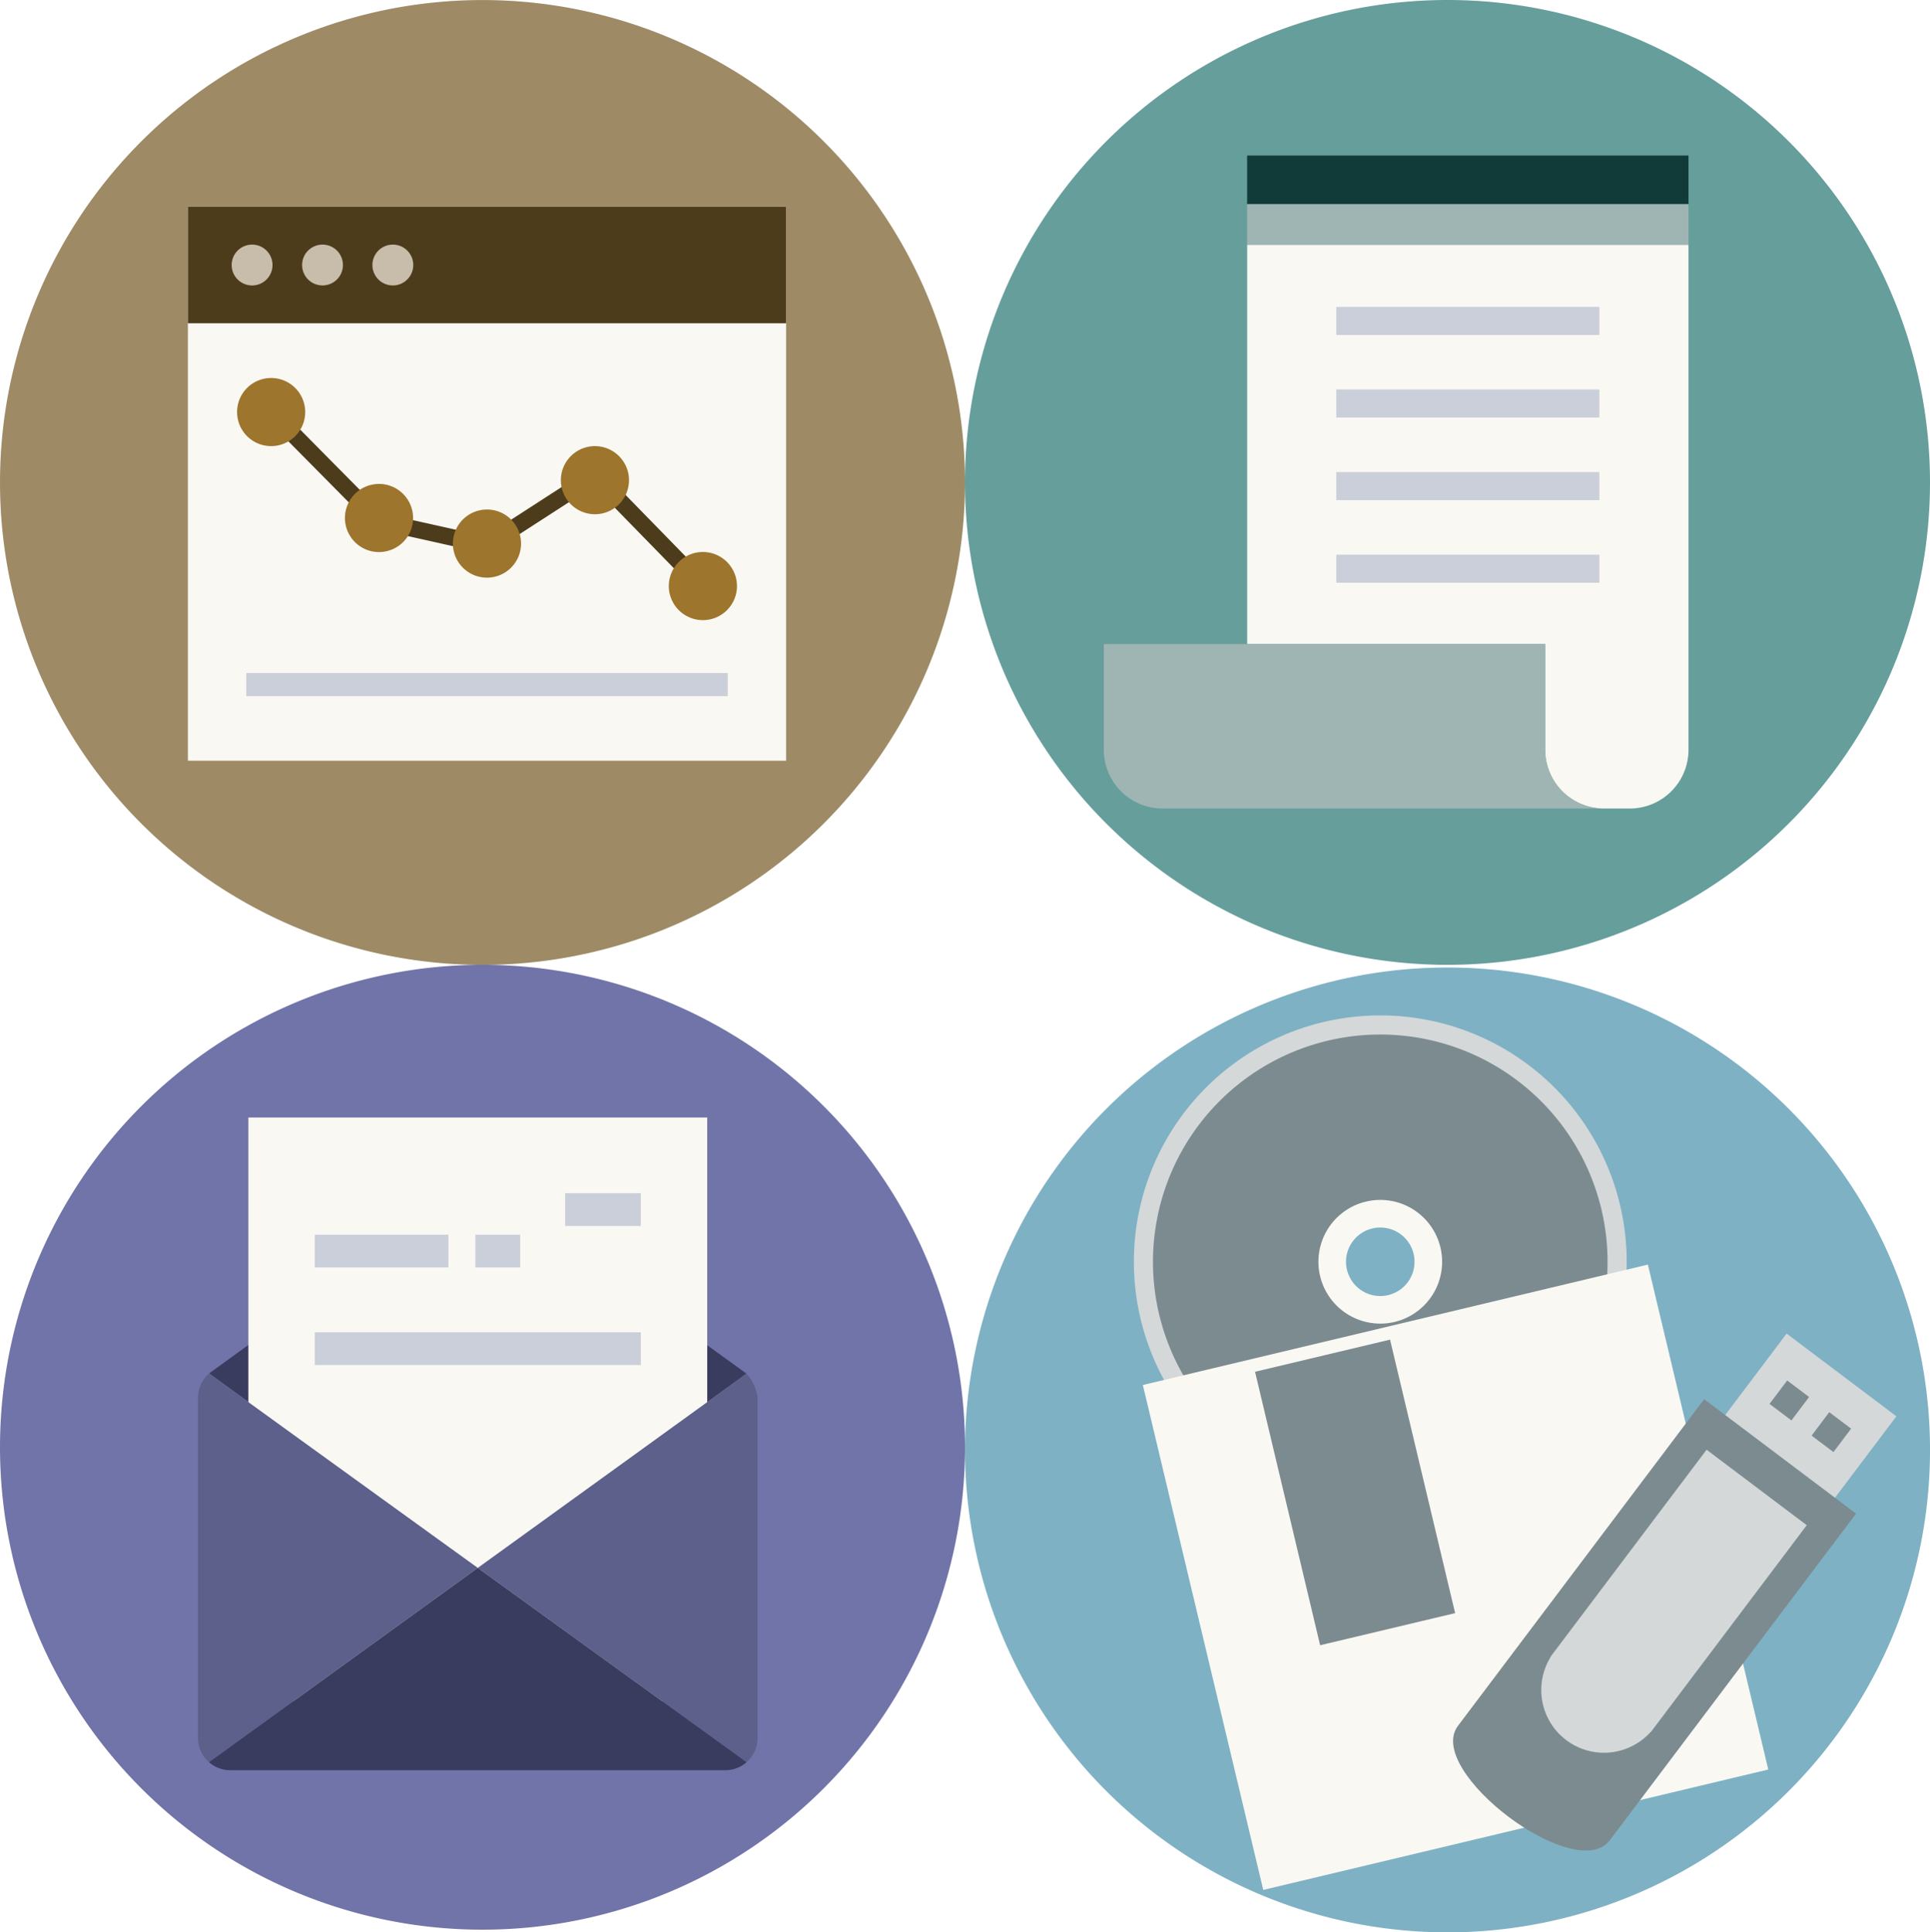
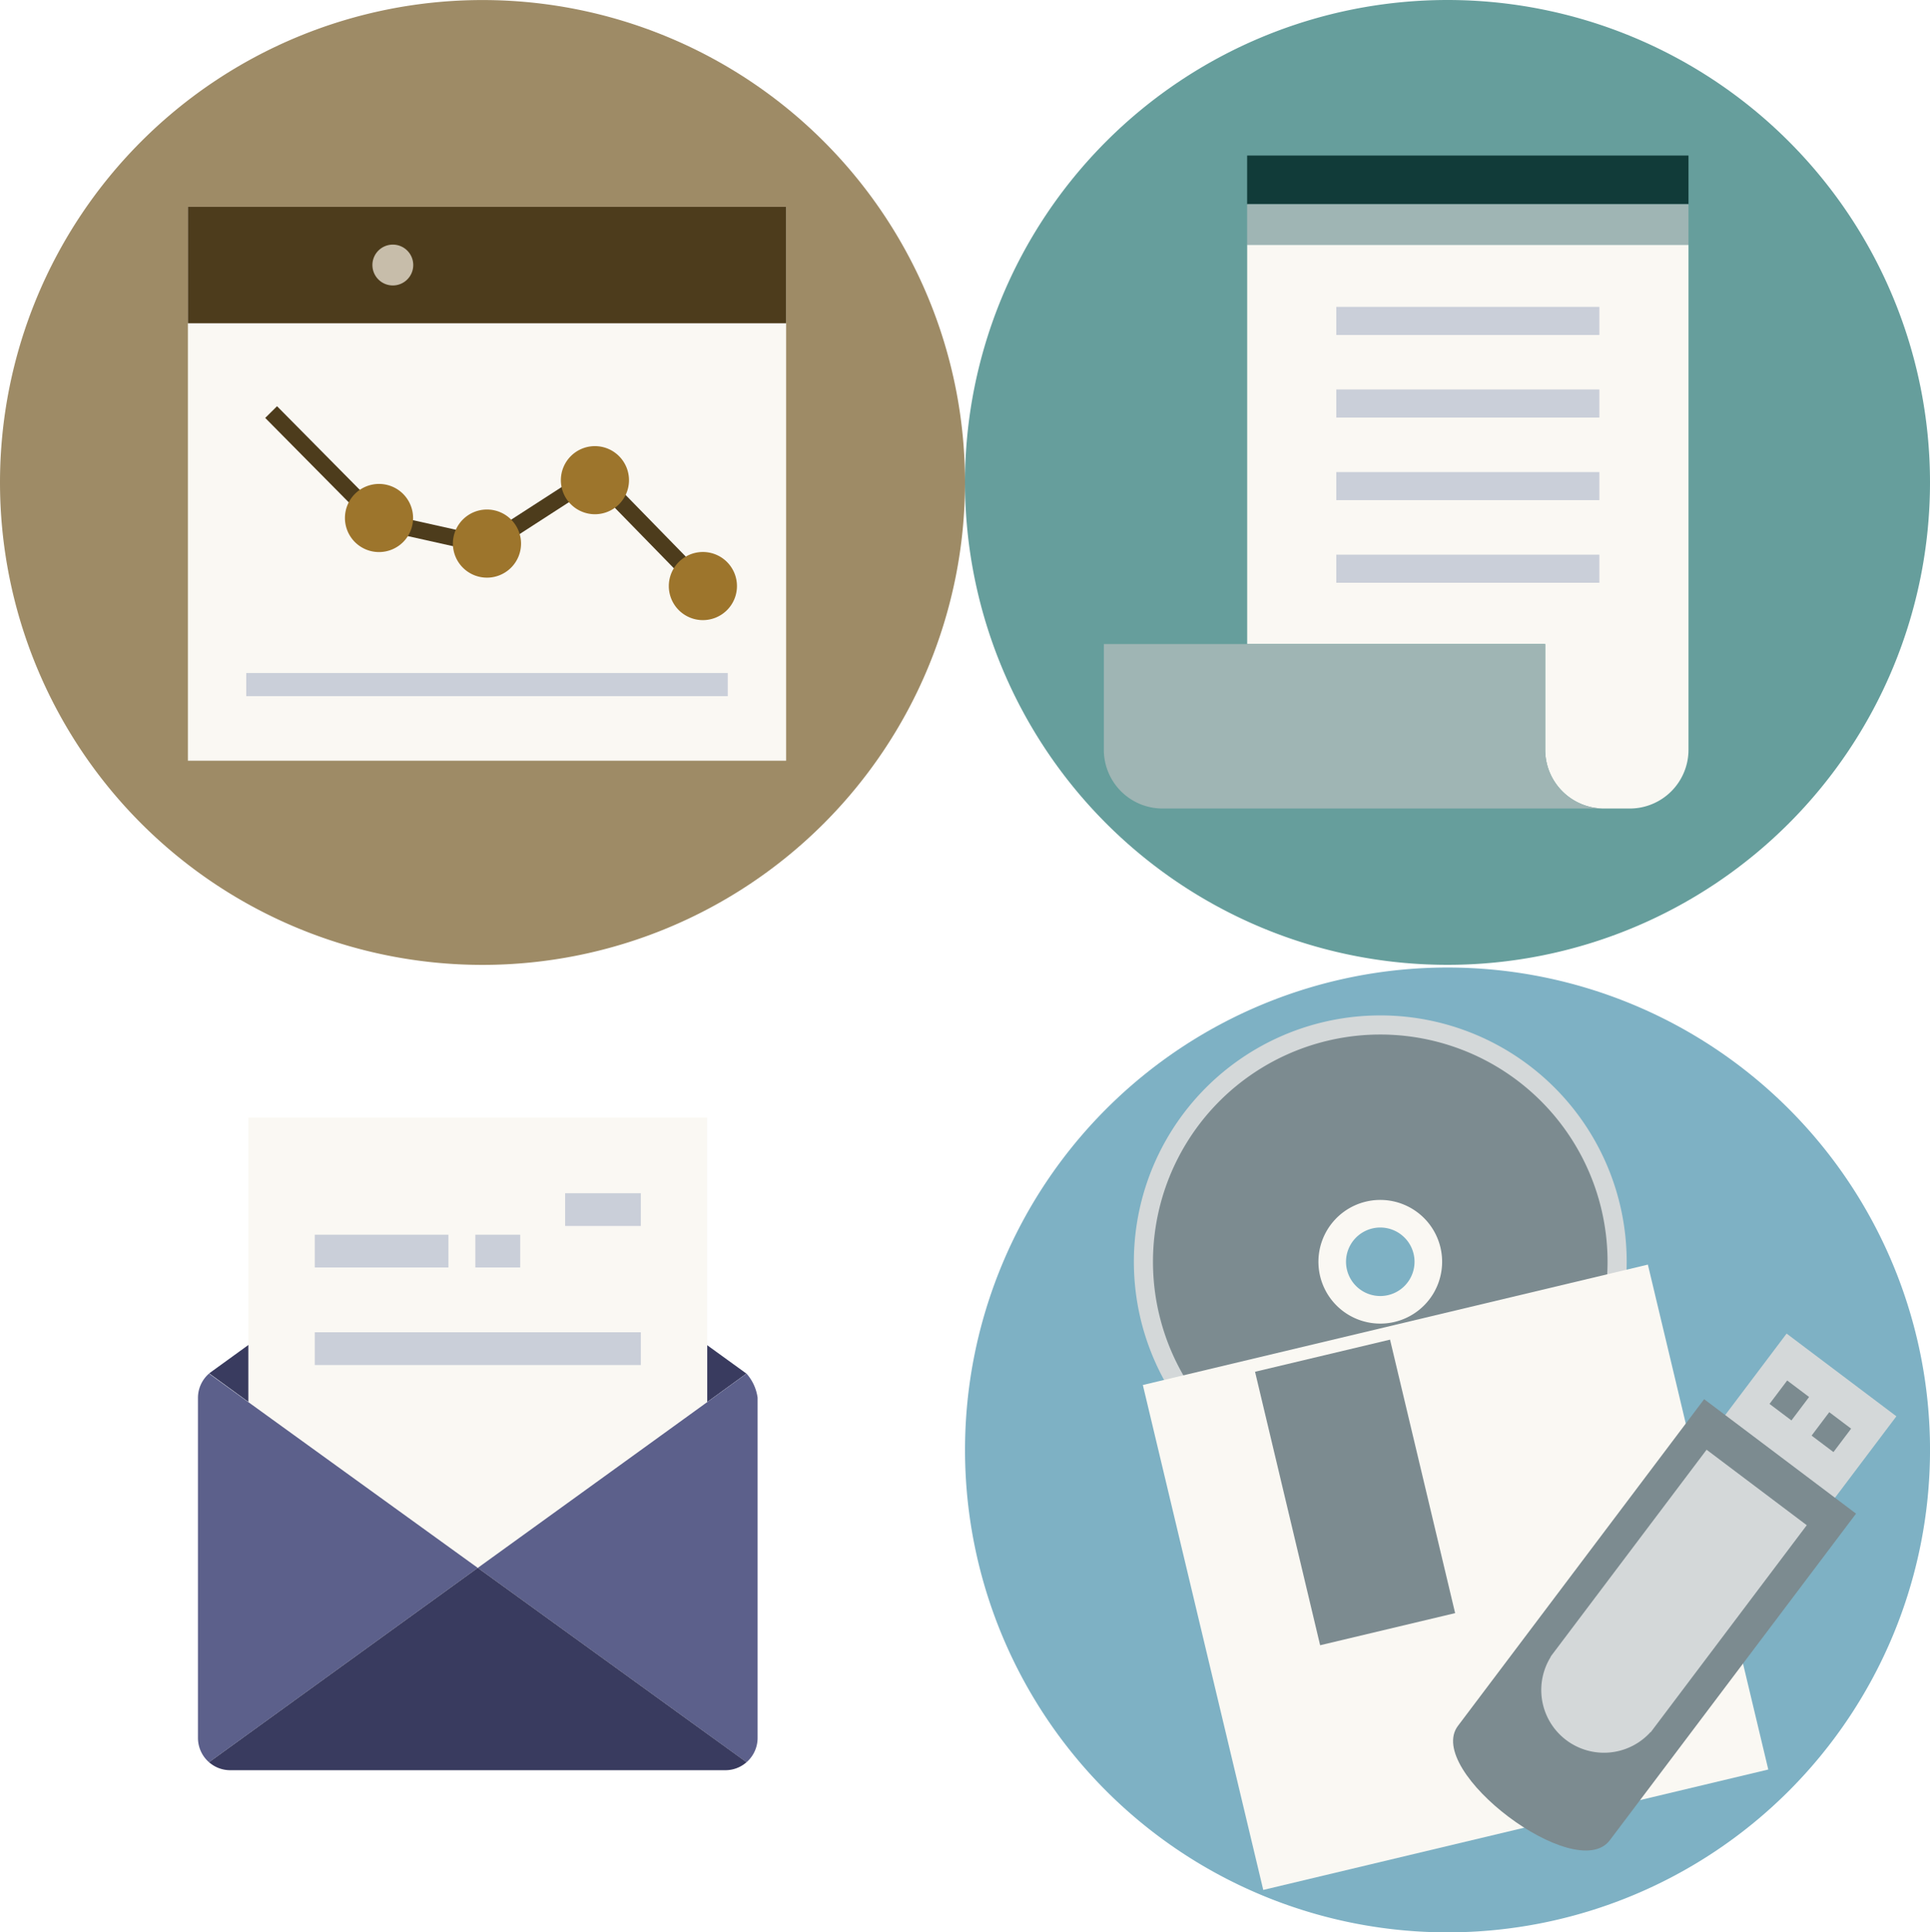
<svg xmlns="http://www.w3.org/2000/svg" width="176" height="176.244" viewBox="0 0 176 176.244">
  <g id="グループ_19726" data-name="グループ 19726" transform="translate(-100 -4686.878)">
    <g id="グループ_19677" data-name="グループ 19677" transform="translate(-869.156 1955.993)">
      <path id="パス_11606" data-name="パス 11606" d="M234.177,88.045a44,44,0,1,1-44-44,44,44,0,0,1,44,44" transform="translate(910.979 2686.84)" fill="#669e9c" />
      <path id="パス_11607" data-name="パス 11607" d="M221.344,74.35v46.057a5.359,5.359,0,0,1-5.356,5.356h-2.365a5.358,5.358,0,0,1-5.349-5.356v-9.646H181.1V74.35Z" transform="translate(901.789 2678.865)" fill="#faf8f3" />
      <path id="パス_11609" data-name="パス 11609" d="M203.608,133.411v-9.643H163.36v9.644a5.356,5.356,0,0,0,5.356,5.355h40.238a5.356,5.356,0,0,1-5.346-5.355" transform="translate(906.457 2665.86)" fill="#9fb5b4" />
      <rect id="長方形_7825" data-name="長方形 7825" width="23.991" height="2.562" transform="translate(1091.014 2758.875)" fill="#cacfd9" />
      <rect id="長方形_7826" data-name="長方形 7826" width="23.991" height="2.562" transform="translate(1091.014 2766.407)" fill="#cacfd9" />
      <rect id="長方形_7827" data-name="長方形 7827" width="23.991" height="2.561" transform="translate(1091.014 2773.941)" fill="#cacfd9" />
      <rect id="長方形_7828" data-name="長方形 7828" width="23.991" height="2.562" transform="translate(1091.014 2781.474)" fill="#cacfd9" />
      <rect id="長方形_7829" data-name="長方形 7829" width="40.248" height="4.44" transform="translate(1082.885 2745.071)" fill="#113b39" />
      <rect id="長方形_7830" data-name="長方形 7830" width="40.248" height="3.704" transform="translate(1082.885 2749.51)" fill="#9fb5b4" />
    </g>
    <g id="グループ_19679" data-name="グループ 19679" transform="translate(-864.176 1955.99)">
      <path id="パス_11610" data-name="パス 11610" d="M129.19,61.5a44,44,0,1,1-44-44,44,44,0,0,1,44,44" transform="translate(922.986 2713.392)" fill="#9e8b66" />
      <rect id="長方形_7831" data-name="長方形 7831" width="54.552" height="50.52" transform="translate(981.312 2749.75)" fill="#faf8f3" />
      <rect id="長方形_7832" data-name="長方形 7832" width="43.911" height="2.112" transform="translate(986.632 2792.269)" fill="#cacfd9" />
      <rect id="長方形_7834" data-name="長方形 7834" width="54.554" height="10.621" transform="translate(981.311 2749.75)" fill="#4d3c1c" />
-       <path id="パス_11611" data-name="パス 11611" d="M73.587,49.637a1.862,1.862,0,1,1-1.861-1.861,1.861,1.861,0,0,1,1.861,1.861" transform="translate(915.44 2705.423)" fill="#c7bdaa" />
-       <path id="パス_11612" data-name="パス 11612" d="M82.3,49.637a1.861,1.861,0,1,1-1.861-1.861A1.861,1.861,0,0,1,82.3,49.637" transform="translate(913.148 2705.423)" fill="#c7bdaa" />
      <path id="パス_11613" data-name="パス 11613" d="M91.005,49.637a1.862,1.862,0,1,1-1.862-1.861,1.861,1.861,0,0,1,1.862,1.861" transform="translate(910.856 2705.423)" fill="#c7bdaa" />
      <path id="パス_11614" data-name="パス 11614" d="M113.382,84.713l-9.41-9.643-9.59,6.2L84.013,78.954l-10-10.108,1.079-1.068,9.684,9.79,9.314,2.078,10.1-6.527,10.278,10.532Z" transform="translate(914.348 2700.159)" fill="#4d3c1c" />
-       <path id="パス_11615" data-name="パス 11615" d="M76.744,67.393a3.106,3.106,0,1,1-3.106-3.107,3.107,3.107,0,0,1,3.106,3.107" transform="translate(915.264 2701.078)" fill="#9d752c" />
      <path id="パス_11616" data-name="パス 11616" d="M90.1,80.9a3.107,3.107,0,1,1-3.107-3.106A3.108,3.108,0,0,1,90.1,80.9" transform="translate(911.746 2697.232)" fill="#9d752c" />
      <path id="パス_11617" data-name="パス 11617" d="M103.457,83.876a3.107,3.107,0,1,1-3.107-3.106,3.108,3.108,0,0,1,3.107,3.106" transform="translate(908.234 2696.59)" fill="#9d752c" />
      <path id="パス_11618" data-name="パス 11618" d="M116.817,75.241a3.106,3.106,0,1,1-3.108-3.107,3.108,3.108,0,0,1,3.108,3.107" transform="translate(904.718 2699.444)" fill="#9d752c" />
      <path id="パス_11619" data-name="パス 11619" d="M130.178,88.931a3.107,3.107,0,1,1-3.107-3.106,3.108,3.108,0,0,1,3.107,3.106" transform="translate(901.203 2695.409)" fill="#9d752c" />
    </g>
    <g id="グループ_19680" data-name="グループ 19680" transform="translate(-835 1953.058)">
-       <path id="パス_11621" data-name="パス 11621" d="M101.852,163.729a44,44,0,1,1-44-44,44,44,0,0,1,44,44" transform="translate(921.148 2702.091)" fill="#7074a8" />
      <path id="パス_11622" data-name="パス 11622" d="M64.22,146.265c-.081.059-24.409,17.641-24.482,17.708.136.122,24.486,17.742,24.486,17.742s24.37-17.6,24.506-17.722c-.21-.168-24.242-17.533-24.511-17.727" transform="translate(914.336 2695.107)" fill="#393b5f" />
      <rect id="長方形_7835" data-name="長方形 7835" width="41.846" height="53.239" transform="translate(957.648 2835.745)" fill="#faf8f3" />
      <rect id="長方形_7836" data-name="長方形 7836" width="12.188" height="2.989" transform="translate(963.703 2846.434)" fill="#cacfd9" />
      <rect id="長方形_7837" data-name="長方形 7837" width="4.094" height="2.989" transform="translate(978.344 2846.434)" fill="#cacfd9" />
      <rect id="長方形_7838" data-name="長方形 7838" width="6.906" height="2.989" transform="translate(986.534 2842.648)" fill="#cacfd9" />
      <rect id="長方形_7839" data-name="長方形 7839" width="29.737" height="2.989" transform="translate(963.703 2855.332)" fill="#cacfd9" />
      <path id="パス_11623" data-name="パス 11623" d="M39.361,170.323c.135.12,24.508,17.722,24.508,17.722L39.361,205.773a2.95,2.95,0,0,1-1.009-2.221v-31.01a2.938,2.938,0,0,1,1.009-2.219" transform="translate(914.7 2688.776)" fill="#5c608b" />
      <path id="パス_11624" data-name="パス 11624" d="M98.5,172.543v31.01a2.946,2.946,0,0,1-1.01,2.22L72.982,188.046s24.372-17.6,24.506-17.722a4.166,4.166,0,0,1,1.015,2.219" transform="translate(905.587 2688.776)" fill="#5c608b" />
      <path id="パス_11625" data-name="パス 11625" d="M88.738,212.1a2.916,2.916,0,0,1-1.94.729H41.664a2.926,2.926,0,0,1-1.942-.729l24.507-17.725Z" transform="translate(914.34 2682.446)" fill="#393b5f" />
    </g>
    <g id="グループ_19678" data-name="グループ 19678" transform="translate(-869.156 1951.257)">
      <path id="パス_11620" data-name="パス 11620" d="M207.4,190.73a44,44,0,1,1-44-44,44,44,0,0,1,44,44" transform="translate(937.758 2677.135)" fill="#7eb1c4" />
      <path id="パス_11626" data-name="パス 11626" d="M140.907,180.329a22.47,22.47,0,1,0,16.656-27.061,22.47,22.47,0,0,0-16.656,27.061m25.315-6.024a3.552,3.552,0,1,1-4.279-2.633,3.552,3.552,0,0,1,4.279,2.633" transform="translate(932.26 2675.577)" fill="#d4d8d9" />
      <path id="パス_11627" data-name="パス 11627" d="M143.224,180.549a20.727,20.727,0,1,0,15.366-24.962,20.728,20.728,0,0,0-15.366,24.962m23.352-5.557a3.277,3.277,0,1,1-3.946-2.429,3.278,3.278,0,0,1,3.946,2.429" transform="translate(931.637 2674.954)" fill="#7c8b90" />
      <path id="パス_11628" data-name="パス 11628" d="M163.291,182.446a5.64,5.64,0,1,0,4.181-6.794,5.641,5.641,0,0,0-4.181,6.794m8.526-2.029a3.124,3.124,0,1,1-3.761-2.317,3.124,3.124,0,0,1,3.761,2.317" transform="translate(926.248 2669.564)" fill="#faf8f3" />
      <path id="パス_13273" data-name="パス 13273" d="M.114.113H47.446v47.33H.114Z" transform="matrix(0.973, -0.232, 0.232, 0.973, 1073.237, 2861.859)" fill="#faf8f3" />
      <path id="パス_13274" data-name="パス 13274" d="M.062.03H12.717V25.67H.062Z" transform="translate(1083.538 2860.72) rotate(-13.386)" fill="#7c8b90" />
      <path id="パス_13275" data-name="パス 13275" d="M.064.057H11.231V12.592H.064Z" transform="translate(1125.275 2866.187) rotate(-52.995)" fill="#d4d8d9" />
      <path id="パス_13276" data-name="パス 13276" d="M.013.014H2.688V2.509H.013Z" transform="matrix(0.602, -0.799, 0.799, 0.602, 1134.34, 2866.56)" fill="#7c8b90" />
-       <path id="パス_13277" data-name="パス 13277" d="M.013.014H2.687v2.5H.013Z" transform="matrix(0.602, -0.799, 0.799, 0.602, 1130.504, 2863.669)" fill="#7c8b90" />
+       <path id="パス_13277" data-name="パス 13277" d="M.013.014H2.687v2.5H.013" transform="matrix(0.602, -0.799, 0.799, 0.602, 1130.504, 2863.669)" fill="#7c8b90" />
      <path id="パス_11629" data-name="パス 11629" d="M202.7,200.162,180.25,229.954c-3.092,4.1,10.755,14.538,13.847,10.436L216.55,210.6Z" transform="translate(921.861 2663.074)" fill="#7c8b90" />
      <path id="パス_11630" data-name="パス 11630" d="M200.7,232.182l-.018-.013a5.72,5.72,0,0,1-9.1-6.858l-.018-.013,14.23-18.881,9.134,6.884Z" transform="translate(918.989 2661.428)" fill="#d4d8d9" />
    </g>
  </g>
</svg>